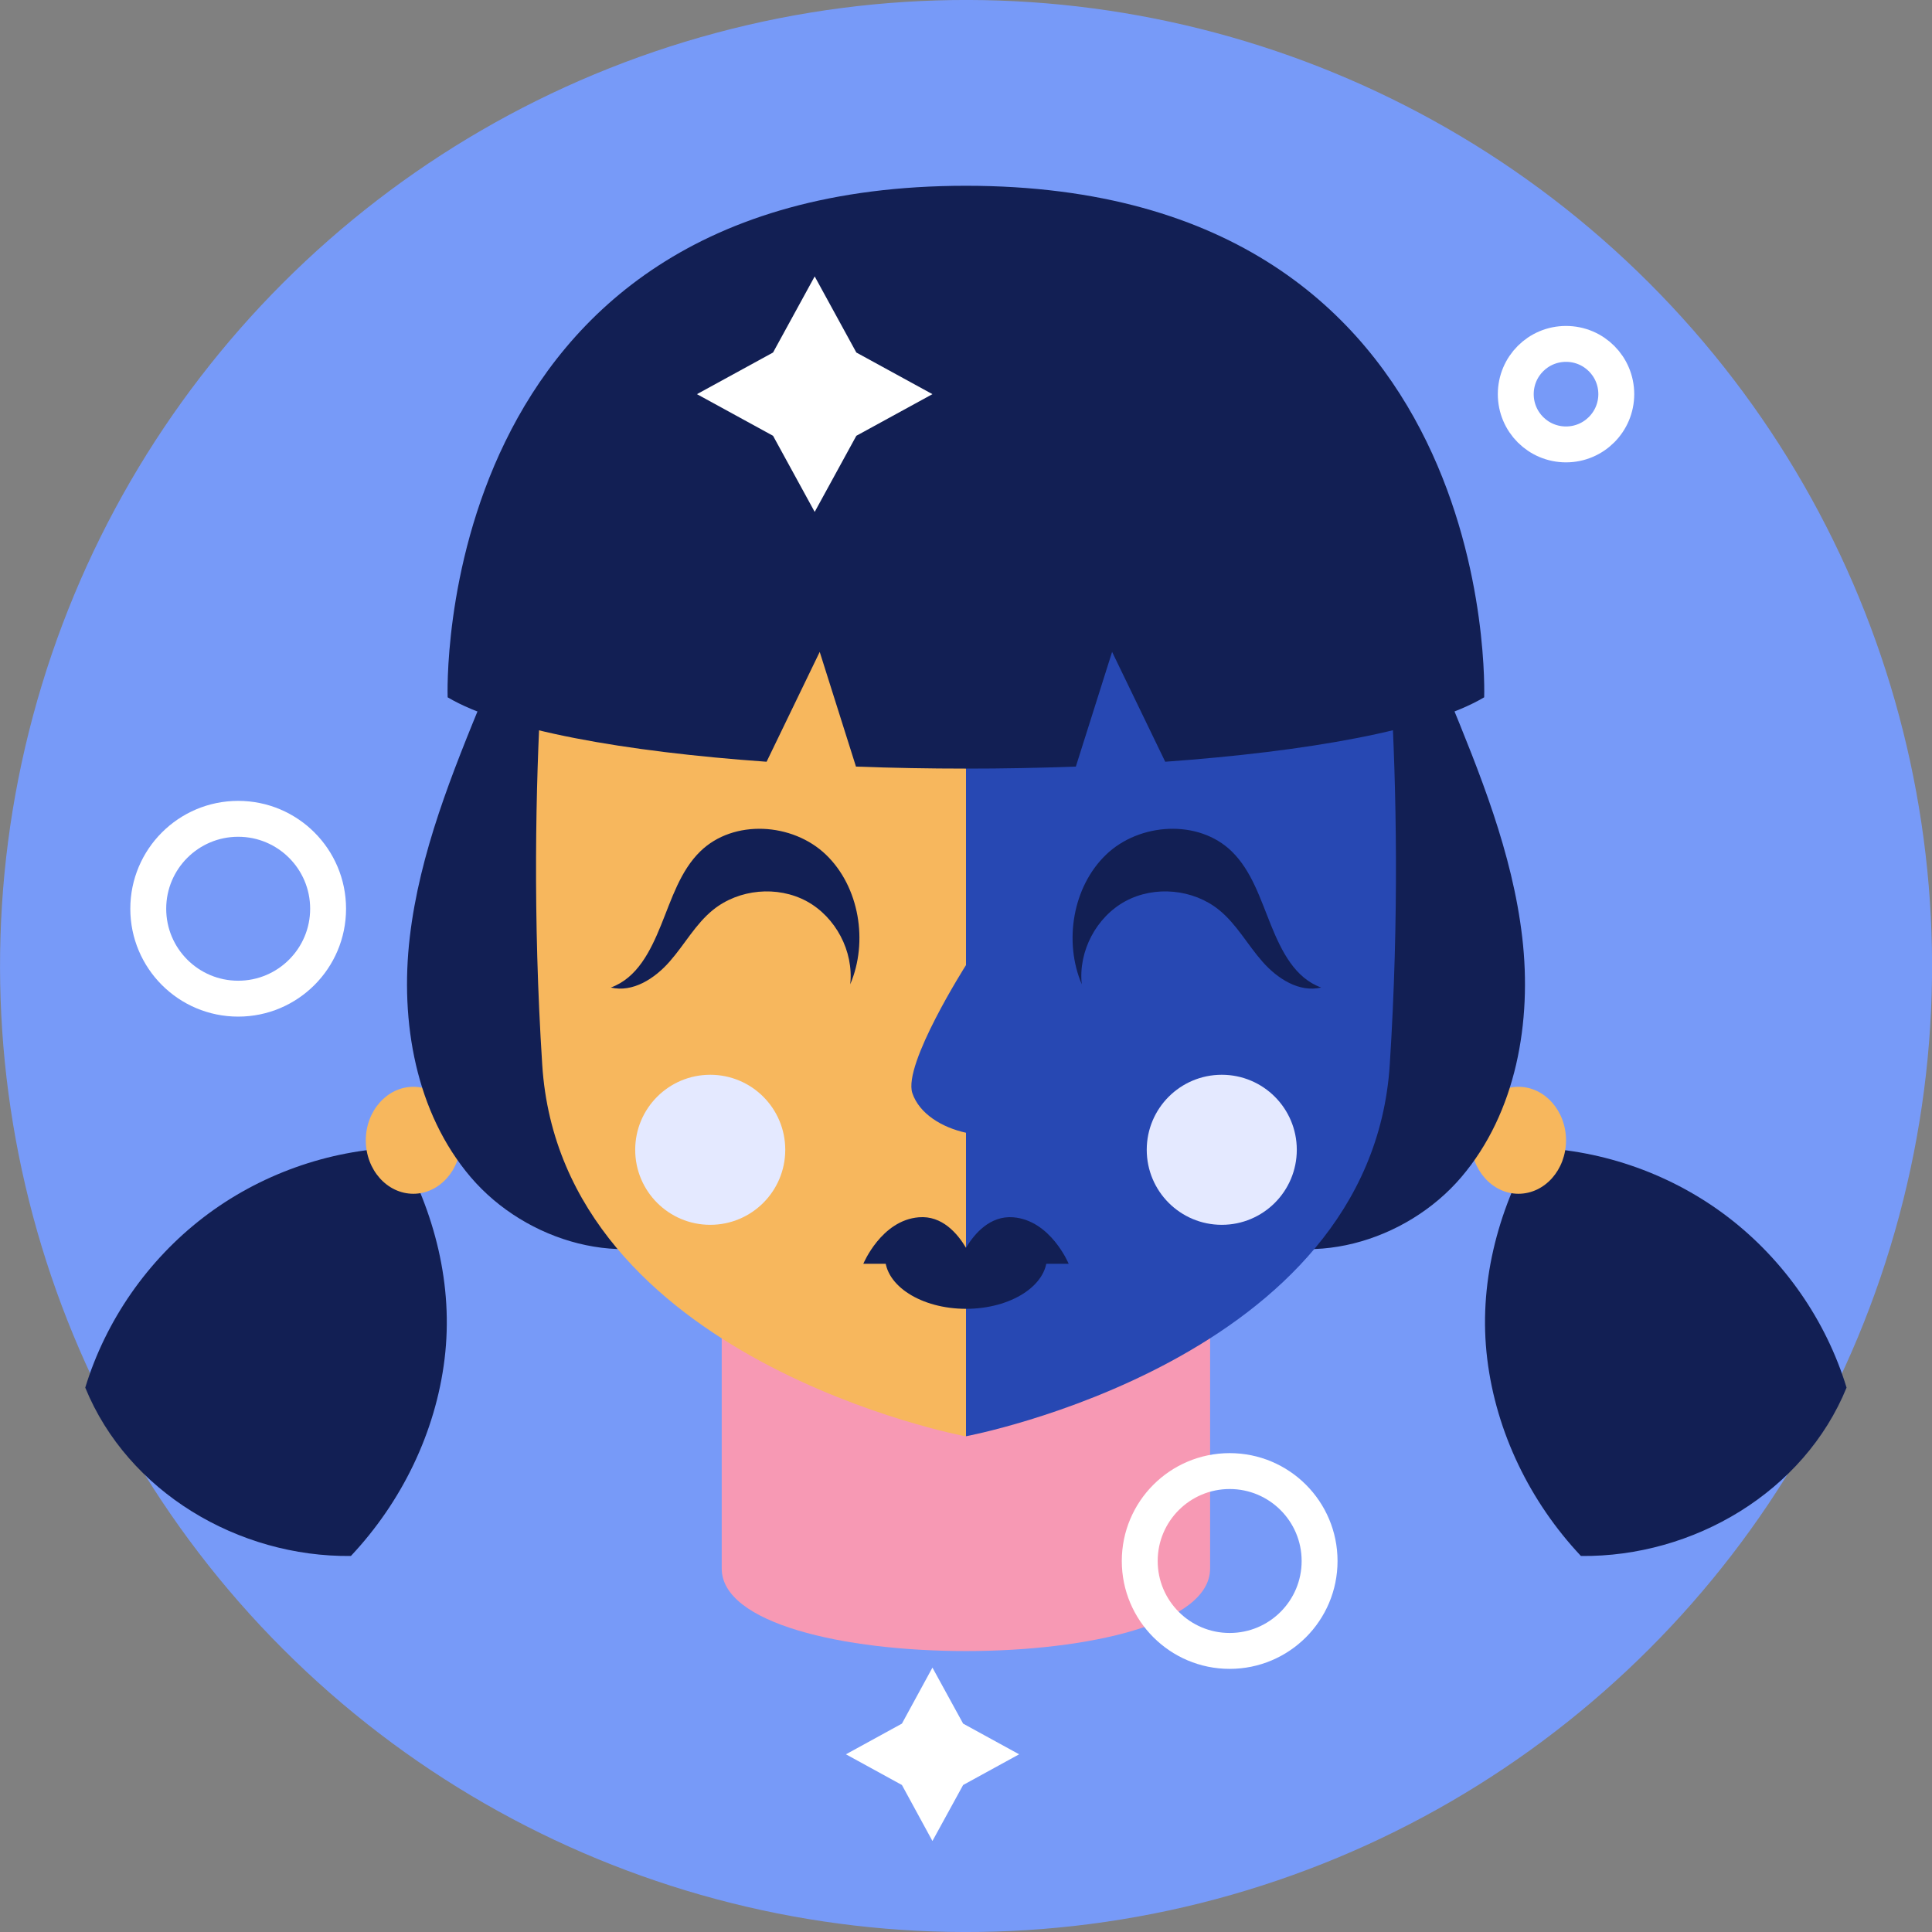
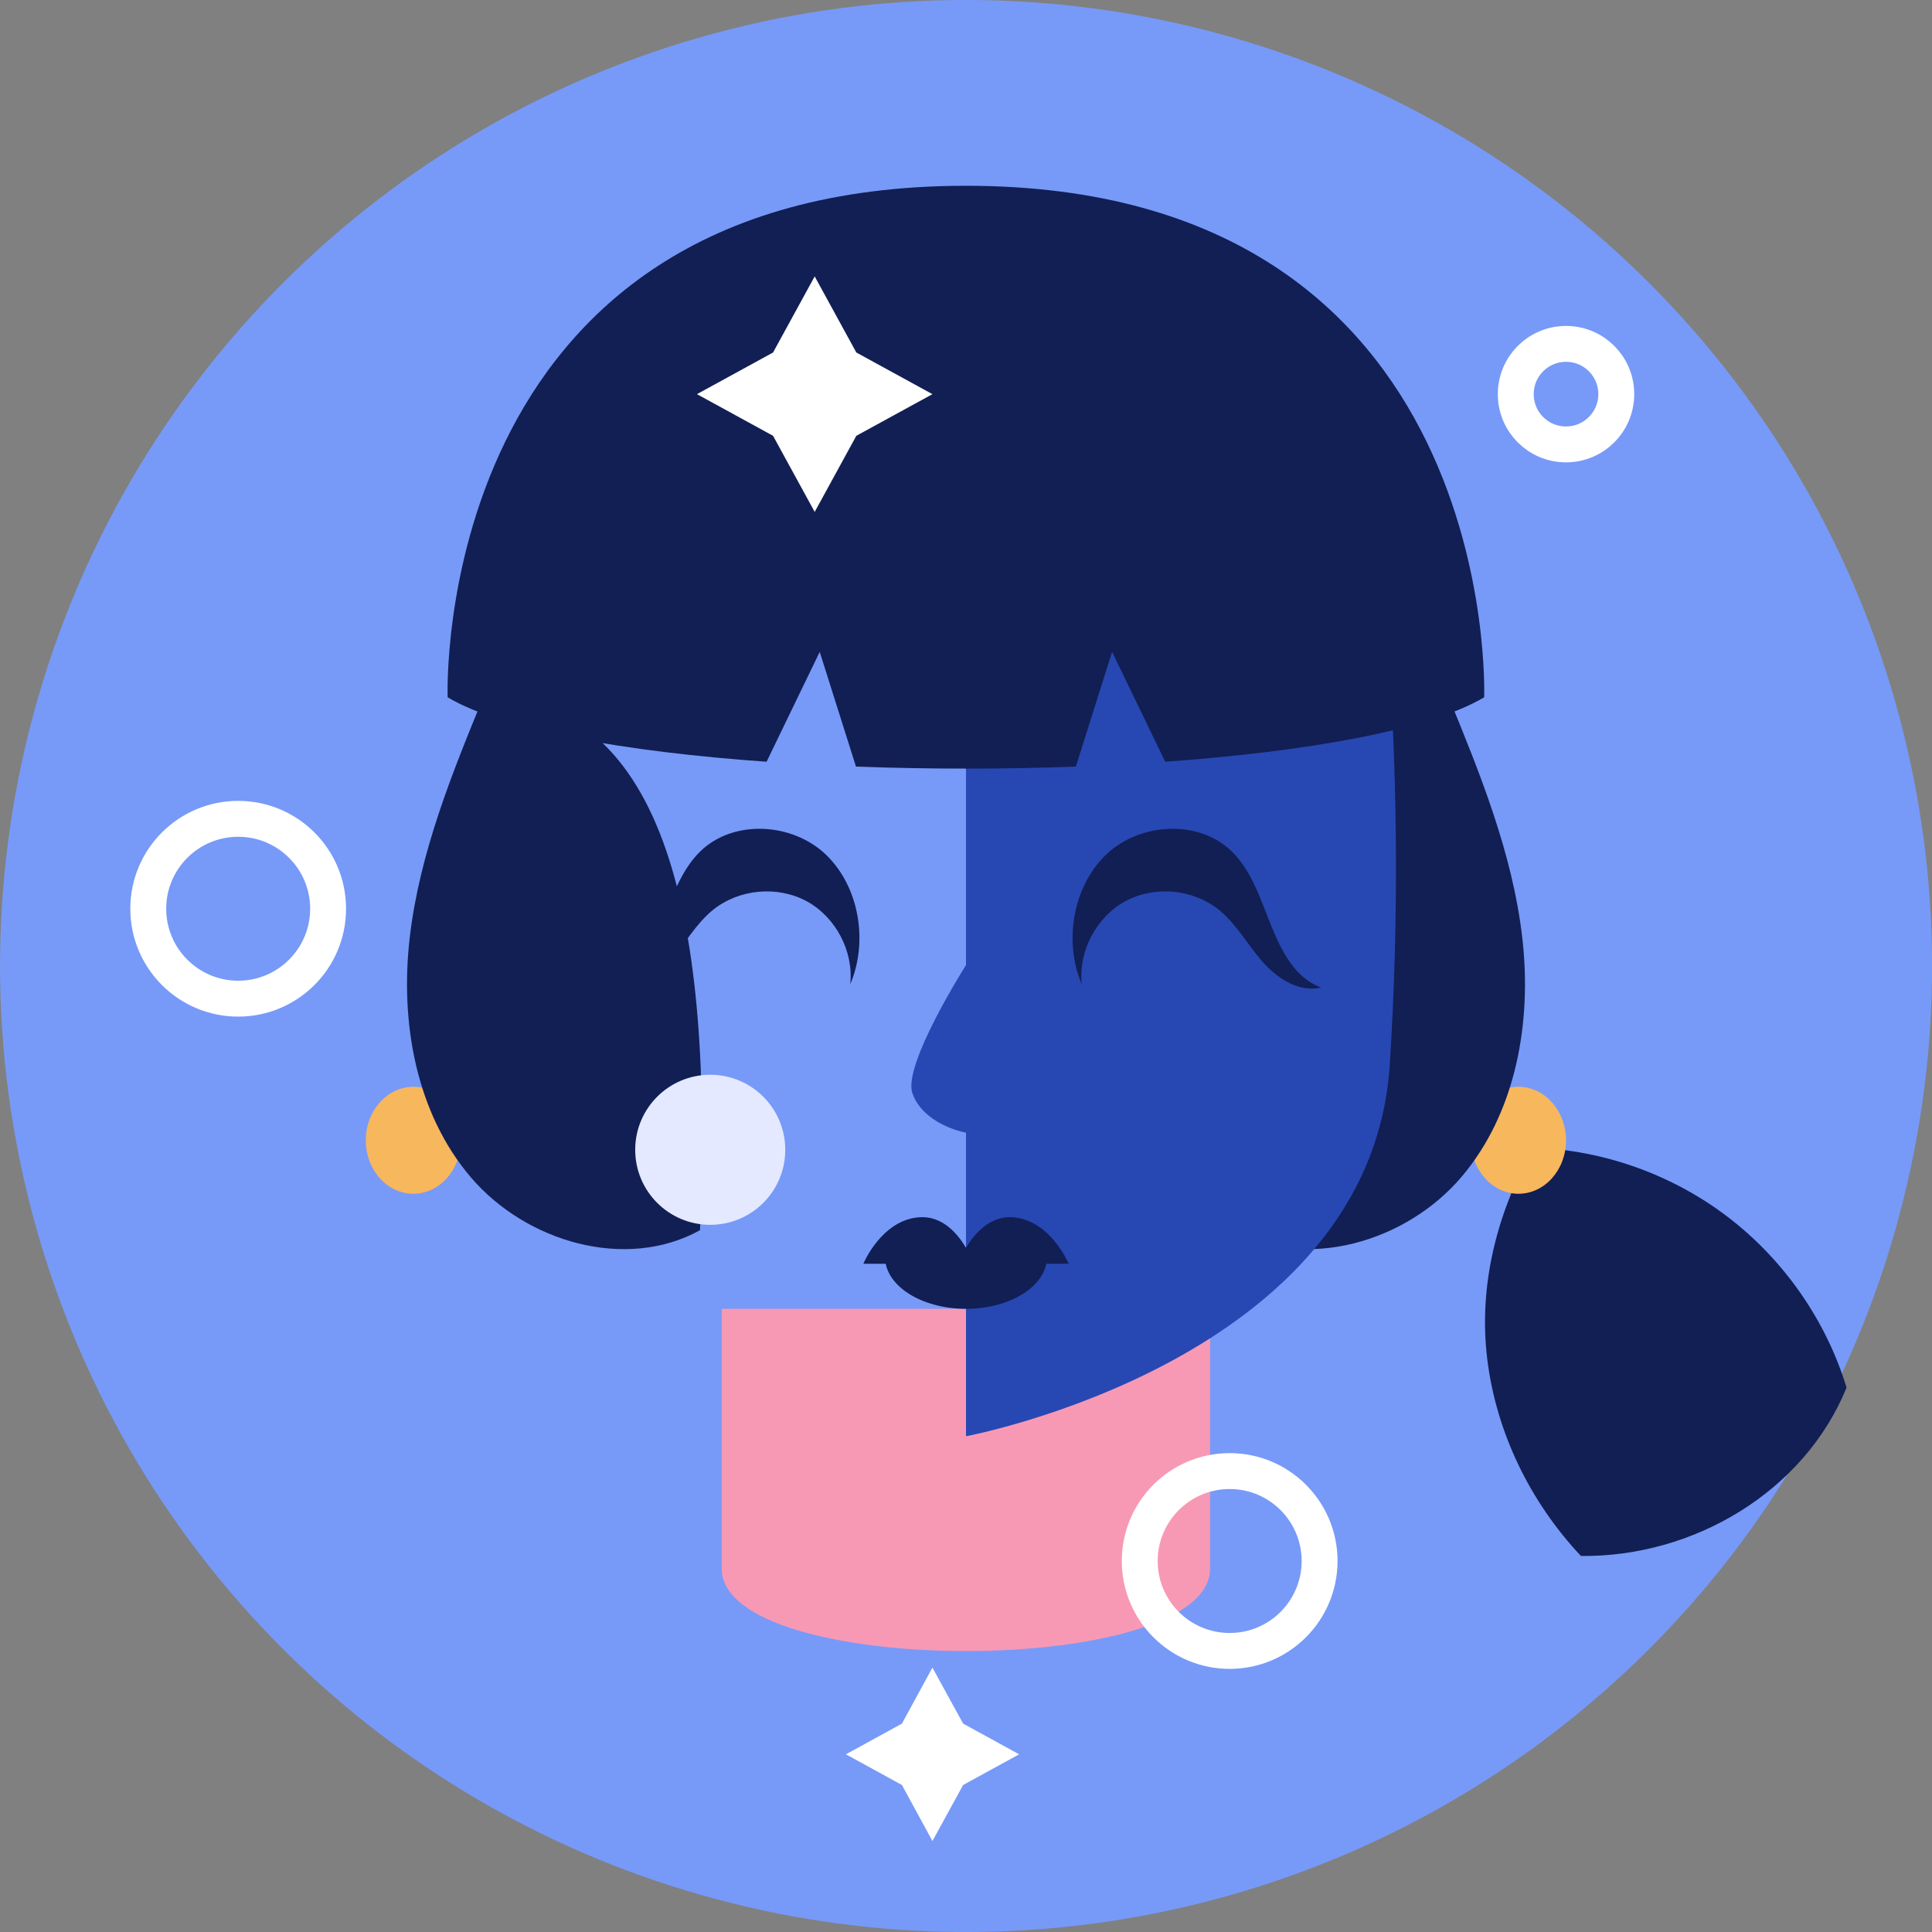
<svg xmlns="http://www.w3.org/2000/svg" id="Layer_2" viewBox="0 0 107.64 107.64">
  <rect x="0" y="0" width="107.64" height="107.64" fill="#808080" stroke="none" />
  <defs>
    <style>.cls-1{fill:none;stroke:#fff;stroke-miterlimit:10;stroke-width:2px;}.cls-2{fill:#f7b75d;}.cls-2,.cls-3,.cls-4,.cls-5,.cls-6,.cls-7,.cls-8{stroke-width:0px;}.cls-3{fill:#2748b3;}.cls-4{fill:#779af8;}.cls-5{fill:#121f54;}.cls-6{fill:#fff;}.cls-7{fill:#e4e9ff;}.cls-8{fill:#f799b4;}</style>
  </defs>
  <g id="Layer_11">
    <circle class="cls-4" cx="53.82" cy="53.82" r="53.82" transform="translate(-22.29 53.82) rotate(-45)" />
    <path class="cls-5" d="M85.44,63.94c3.91.13,7.76,1.51,10.86,3.89s5.44,5.74,6.58,9.48c-2.37,5.81-8.53,9.45-14.8,9.38-2.83-3.01-4.72-6.88-5.22-10.98-.5-4.1.55-8.18,2.58-11.78Z" />
    <path class="cls-2" d="M87.25,63.53c0,1.65-1.19,2.98-2.65,2.98s-2.65-1.34-2.65-2.98,1.19-2.98,2.65-2.98,2.65,1.34,2.65,2.98Z" />
    <path class="cls-5" d="M80.65,38.69c1.8,4.38,3.61,8.82,4.16,13.53.55,4.7-.33,9.77-3.4,13.37s-8.63,5.24-12.77,2.95c-.73-17.22,1.81-29.43,12.02-29.84Z" />
-     <path class="cls-5" d="M22.19,63.94c-3.91.13-7.76,1.51-10.86,3.89-3.1,2.38-5.44,5.74-6.58,9.48,2.37,5.81,8.53,9.45,14.8,9.38,2.83-3.01,4.72-6.88,5.22-10.98s-.55-8.18-2.58-11.78Z" />
    <path class="cls-2" d="M20.38,63.53c0,1.65,1.19,2.98,2.65,2.98s2.65-1.34,2.65-2.98-1.19-2.98-2.65-2.98-2.65,1.34-2.65,2.98Z" />
    <path class="cls-5" d="M26.99,38.69c-1.8,4.38-3.61,8.82-4.16,13.53-.55,4.7.33,9.77,3.4,13.37,3.07,3.6,8.63,5.24,12.77,2.95.73-17.22-1.81-29.43-12.02-29.84Z" />
    <path class="cls-8" d="M67.42,87.39c0,6.13-27.21,6.13-27.21,0v-14.47h27.21v14.47Z" />
-     <path class="cls-2" d="M53.82,27.53v52.5s-22.56-4.22-23.61-20.71c-1.06-16.49.66-29.28.66-29.28l22.95-2.51Z" />
    <path class="cls-3" d="M76.77,30.03l-22.95-2.51v26.25s-3.52,5.53-2.99,7.13c.39,1.16,1.66,1.92,2.99,2.21v16.91s22.56-4.22,23.61-20.71c1.06-16.49-.66-29.28-.66-29.28Z" />
    <path class="cls-5" d="M49.33,69.91s-.02.08-.02.13c0,1.59,2.02,2.88,4.51,2.88s4.51-1.29,4.51-2.88c0-.04-.02-.08-.02-.13h-8.99Z" />
    <path class="cls-5" d="M56.45,67.82c-1.29-.1-2.16.91-2.63,1.7-.47-.79-1.33-1.81-2.63-1.7-2.09.17-3.09,2.59-3.09,2.59h11.44s-1-2.42-3.09-2.59Z" />
-     <path class="cls-7" d="M72.25,64.06c0,2.31-1.87,4.18-4.18,4.18s-4.18-1.87-4.18-4.18,1.87-4.18,4.18-4.18,4.18,1.87,4.18,4.18Z" />
    <path class="cls-5" d="M60.27,54.84c-.2-1.84.81-3.75,2.43-4.63,1.63-.88,3.77-.68,5.21.48.98.79,1.59,1.94,2.42,2.88.83.95,2.05,1.74,3.28,1.45-1.47-.53-2.21-2.03-2.8-3.48-.59-1.45-1.07-3.02-2.19-4.11-1.85-1.8-5.14-1.6-7,.19-1.86,1.79-2.36,4.85-1.35,7.22Z" />
    <path class="cls-7" d="M35.39,64.06c0,2.31,1.87,4.18,4.18,4.18s4.18-1.87,4.18-4.18-1.87-4.18-4.18-4.18-4.18,1.87-4.18,4.18Z" />
    <path class="cls-5" d="M47.37,54.84c.2-1.84-.81-3.75-2.43-4.63-1.63-.88-3.77-.68-5.21.48-.98.79-1.59,1.94-2.42,2.88-.83.95-2.05,1.74-3.28,1.45,1.47-.53,2.21-2.03,2.8-3.48.59-1.45,1.07-3.02,2.19-4.11,1.85-1.8,5.14-1.6,7,.19,1.86,1.79,2.36,4.85,1.35,7.22Z" />
    <path class="cls-5" d="M53.82,10.35c-29.94,0-28.88,28.5-28.88,28.5,3.09,1.83,9.86,3.03,17.77,3.59l2.96-6.12,2.02,6.39c4.04.15,8.21.15,12.25,0l2.02-6.39,2.96,6.12c7.91-.57,14.68-1.76,17.77-3.59,0,0,1.06-28.5-28.88-28.5Z" />
    <circle class="cls-1" cx="13.27" cy="50.63" r="5.01" />
    <path class="cls-1" d="M90.05,21.96c0,1.54-1.25,2.8-2.8,2.8s-2.8-1.25-2.8-2.8,1.25-2.8,2.8-2.8,2.8,1.25,2.8,2.8Z" />
    <circle class="cls-1" cx="68.51" cy="86.97" r="5.01" />
    <polygon class="cls-6" points="45.39 15.4 47.71 19.64 51.95 21.96 47.71 24.28 45.39 28.52 43.07 24.28 38.83 21.96 43.07 19.64 45.39 15.4" />
    <polygon class="cls-6" points="51.95 92.91 53.66 96.03 56.78 97.74 53.66 99.45 51.95 102.57 50.25 99.45 47.13 97.74 50.25 96.03 51.95 92.91" />
  </g>
</svg>